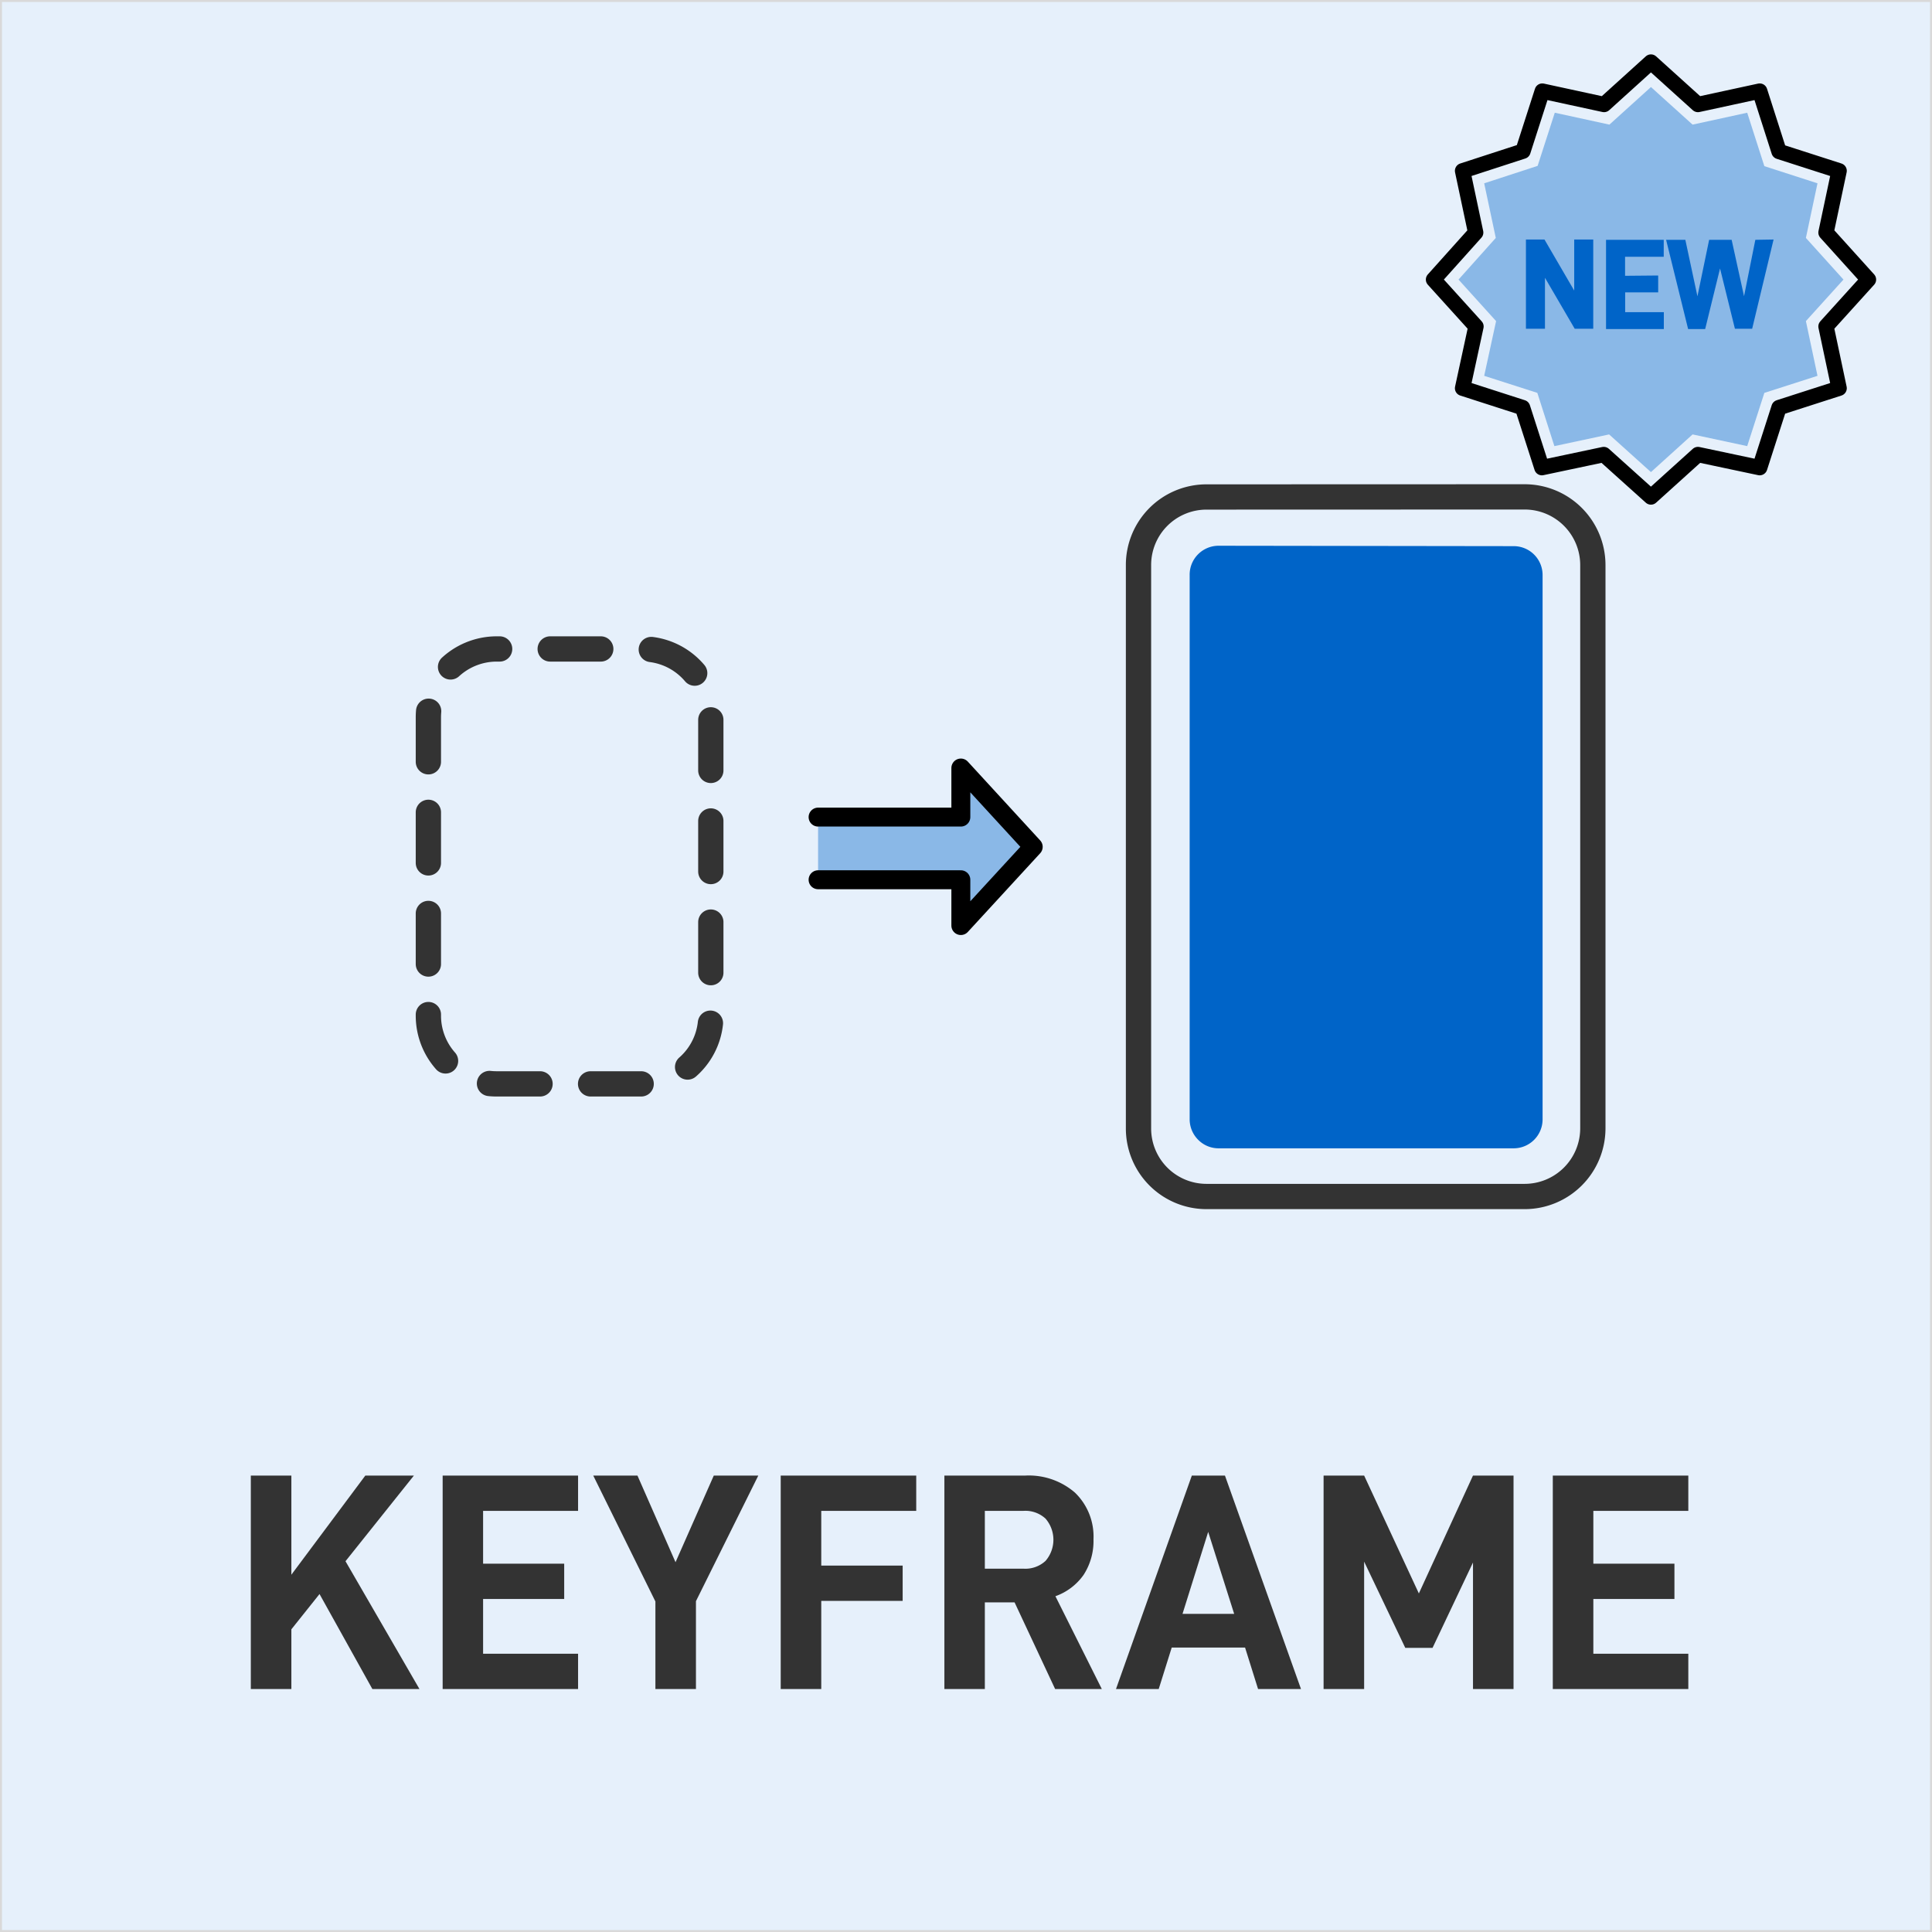
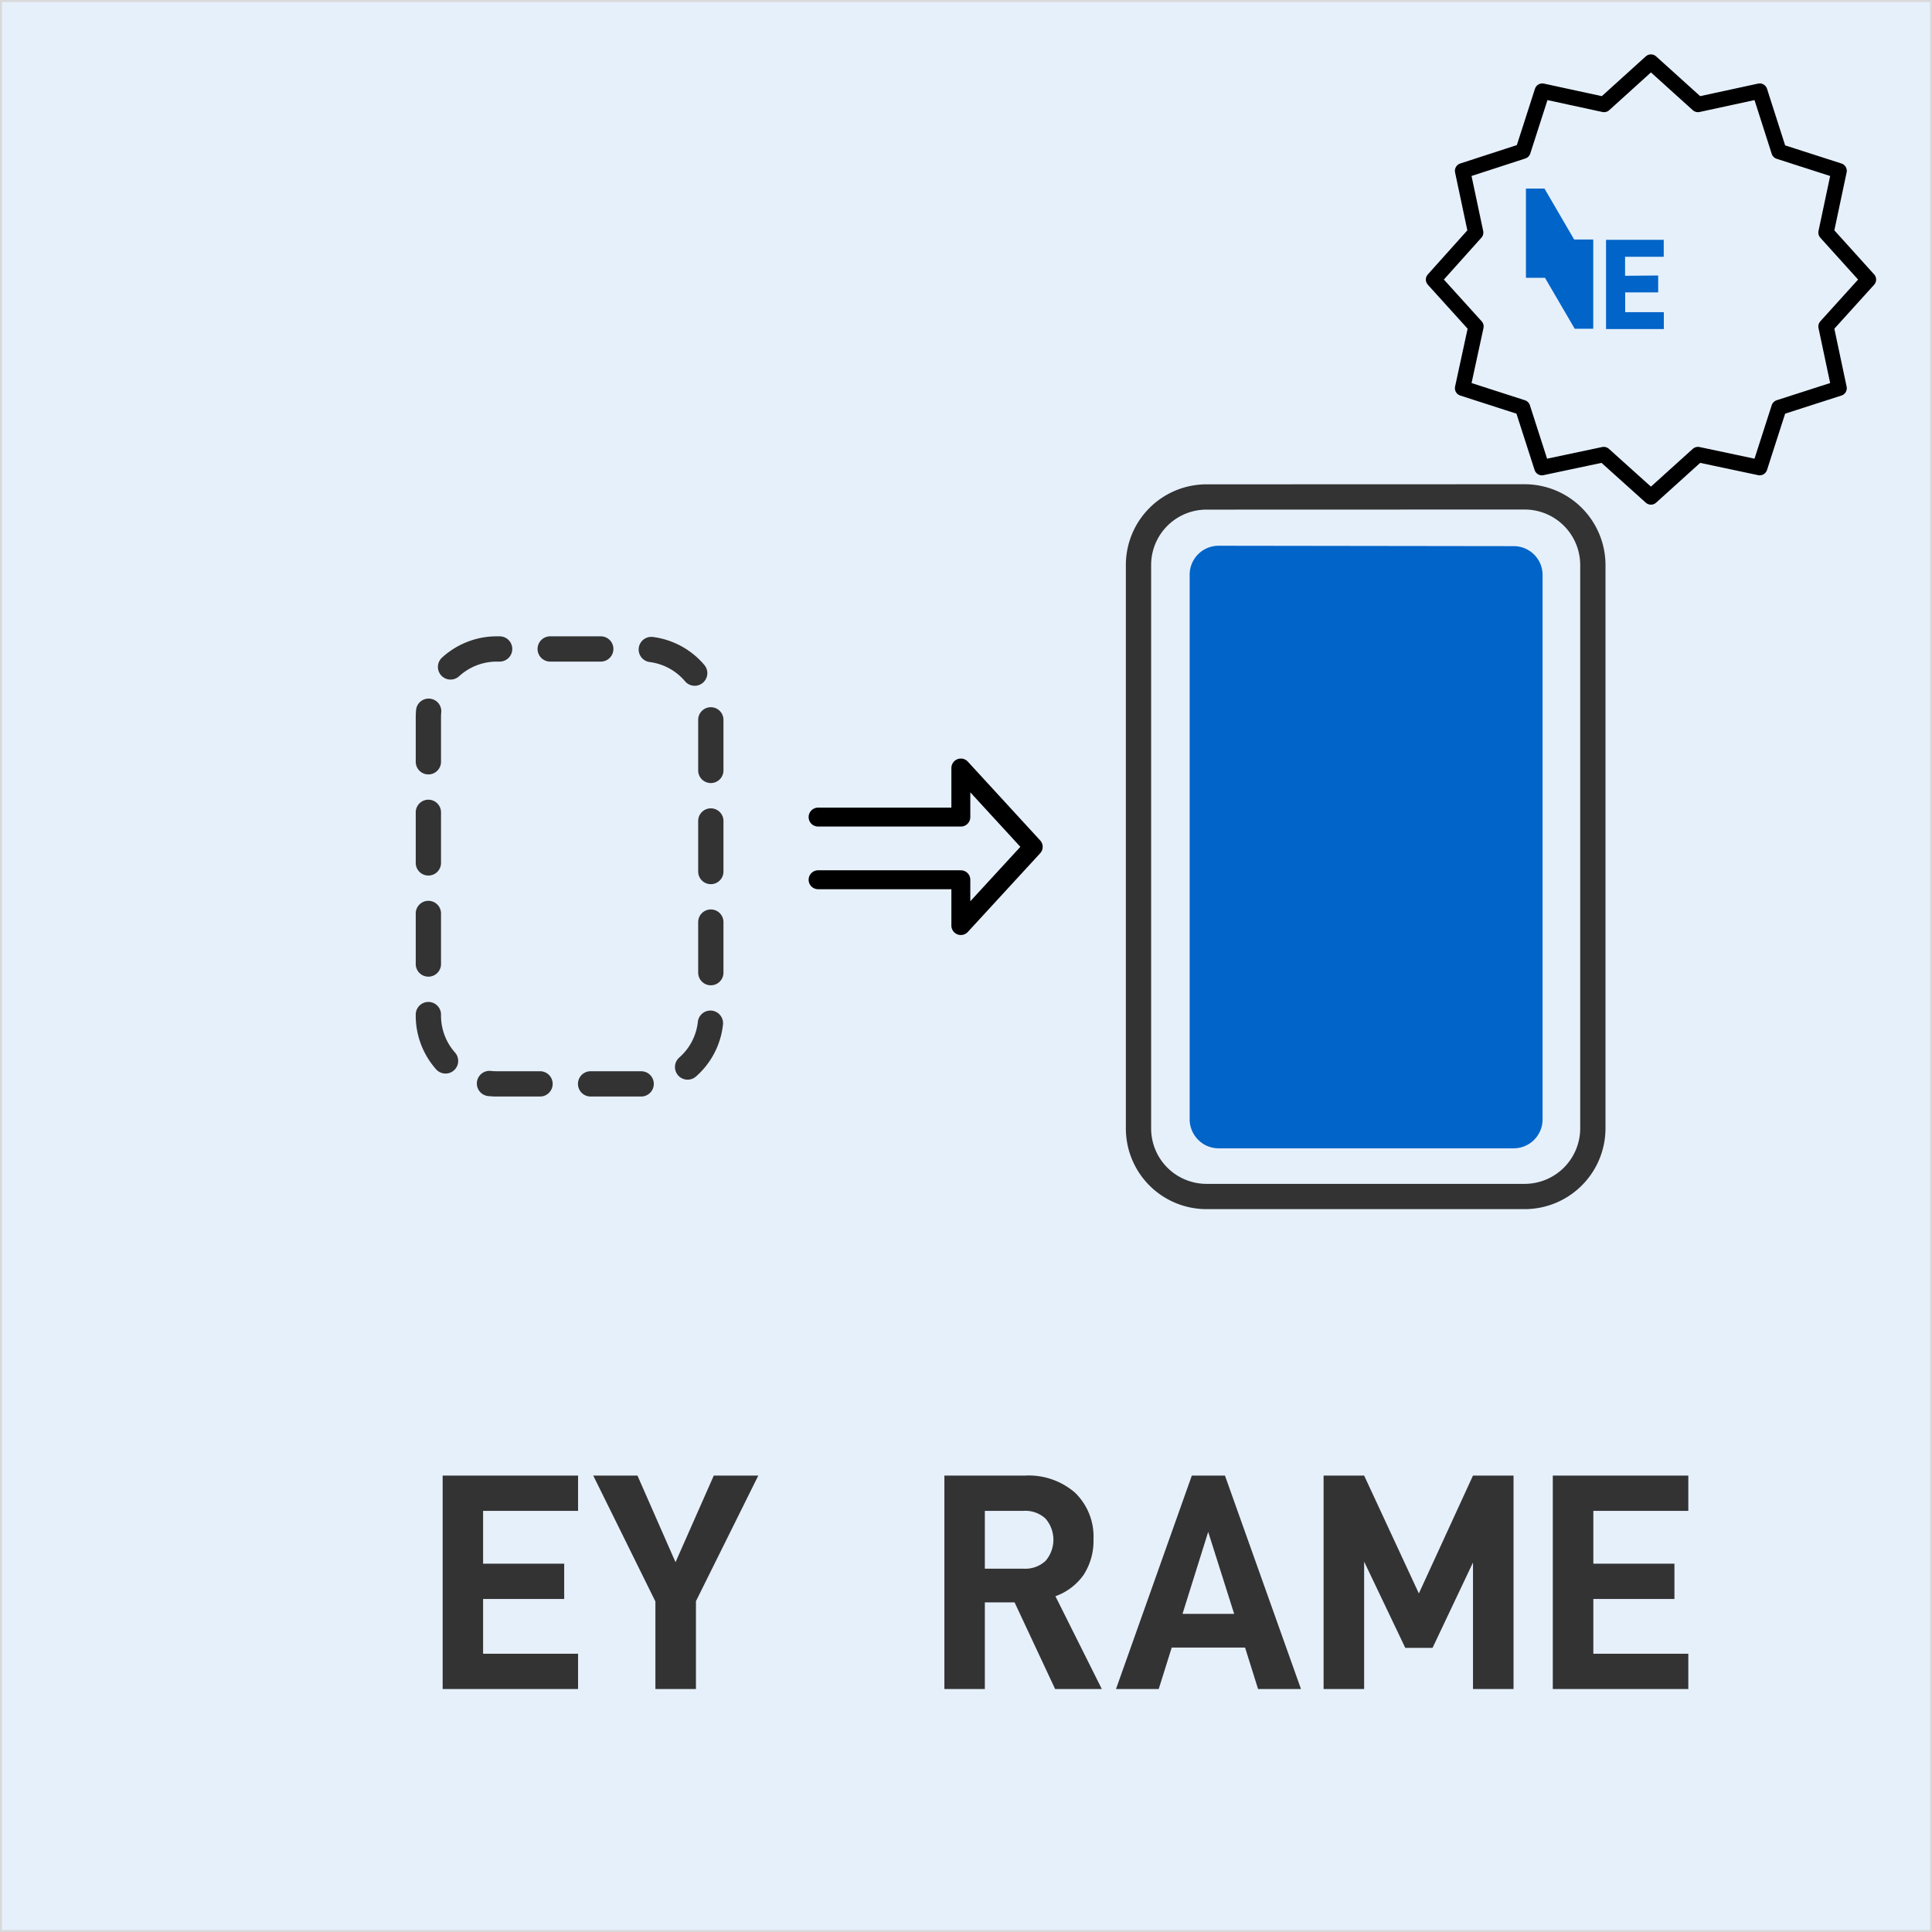
<svg xmlns="http://www.w3.org/2000/svg" id="图层_1" data-name="图层 1" viewBox="0 0 194.88 194.88">
  <defs>
    <style>.cls-1{fill:#e6f0fb;}.cls-2{fill:#333;}.cls-12,.cls-3,.cls-4,.cls-5,.cls-8,.cls-9{fill:none;}.cls-3{stroke:#d9d9d9;stroke-width:0.4px;}.cls-3,.cls-4,.cls-5,.cls-8{stroke-linecap:round;}.cls-3,.cls-4,.cls-5,.cls-8,.cls-9{stroke-linejoin:round;}.cls-4,.cls-5{stroke:#333;stroke-width:2.55px;}.cls-4{stroke-dasharray:5.1 5.1 5.1 5.1 0 0;}.cls-11,.cls-6,.cls-7{fill:#0064c8;}.cls-6,.cls-7{fill-rule:evenodd;}.cls-7{opacity:0.4;}.cls-8,.cls-9{stroke:#000;}.cls-8{stroke-width:1.91px;}.cls-9{stroke-width:1.55px;}.cls-10{fill:#8ab8e7;}</style>
  </defs>
  <rect class="cls-1" width="194.88" height="194.88" />
-   <path class="cls-2" d="M29.39,170.37H25.3V148.84h4.09v10l7.46-10h4.9l-6.9,8.64,7.46,12.89H37.56l-5.33-9.58-2.84,3.56Z" />
  <path class="cls-2" d="M56.91,157.73v3.56H48.73v5.52h9.58v3.56H44.65V148.84H58.31v3.56H48.73v5.33Z" />
  <path class="cls-2" d="M66.11,170.37v-8.83l-6.27-12.7H64.3l3.84,8.74L72,148.84h4.49L70.2,161.51v8.86Z" />
-   <path class="cls-2" d="M91.05,157.92v3.56H82.84v8.89H78.75V148.84H92.42v3.56H82.84v5.52Z" />
  <path class="cls-2" d="M99.34,170.37H95.26V148.84h8.17a7.11,7.11,0,0,1,5,1.72,6.15,6.15,0,0,1,1.87,4.71,6.28,6.28,0,0,1-1,3.59,5.89,5.89,0,0,1-2.84,2.15l4.68,9.36h-4.71l-4.09-8.74H99.34Zm6.12-12.92a3.26,3.26,0,0,0,0-4.27,3,3,0,0,0-2.22-.78H99.34v5.83h3.87A3,3,0,0,0,105.46,157.45Z" />
  <path class="cls-2" d="M116.88,170.37h-4.31l7.65-21.53h3.34l7.67,21.53H126.9l-1.31-4.18h-7.4Zm2.4-7.58h5.21l-2.62-8.27Z" />
  <path class="cls-2" d="M148.58,170.37V157.61l-4.08,8.61h-2.75l-4.15-8.7v12.85h-4.09V148.84h4.09l5.52,11.89,5.46-11.89h4.09v21.53Z" />
  <path class="cls-2" d="M168.9,157.73v3.56h-8.18v5.52h9.58v3.56H156.63V148.84H170.3v3.56h-9.58v5.33Z" />
  <rect class="cls-3" width="194.88" height="194.88" />
  <path class="cls-4" d="M50.09,65.46a6.9,6.9,0,0,0-6.88,6.88v30.11a6.88,6.88,0,0,0,6.88,6.88H64.82a6.86,6.86,0,0,0,6.88-6.88V72.34a6.88,6.88,0,0,0-6.88-6.88Z" />
  <path class="cls-5" d="M121.72,50.13A6.86,6.86,0,0,0,114.84,57v56.82a6.86,6.86,0,0,0,6.88,6.87h32.07a6.88,6.88,0,0,0,6.88-6.87V57a6.88,6.88,0,0,0-6.88-6.88Z" />
  <path class="cls-6" d="M122.87,55.05A2.92,2.92,0,0,0,120,58v54.91a2.92,2.92,0,0,0,.86,2.06,2.88,2.88,0,0,0,2.06.86h29.77a2.92,2.92,0,0,0,2.91-2.92V58a2.91,2.91,0,0,0-2.91-2.91Z" />
-   <polyline class="cls-7" points="82.52 82.42 96.92 82.42 96.92 77.47 104.22 85.42 96.92 93.36 96.92 88.74 82.52 88.74" />
  <polyline class="cls-8" points="82.52 82.42 96.92 82.42 96.92 77.47 104.22 85.42 96.92 93.36 96.92 88.74 82.52 88.74" />
  <polygon class="cls-9" points="184.19 23.46 185.51 17.23 179.45 15.28 177.5 9.19 171.27 10.54 166.53 6.26 161.8 10.54 155.57 9.19 153.62 15.25 147.53 17.23 148.85 23.46 144.6 28.2 148.88 32.93 147.53 39.16 153.58 41.11 155.53 47.17 161.77 45.85 166.53 50.13 171.27 45.85 177.5 47.17 179.45 41.11 185.51 39.16 184.19 32.93 188.47 28.2 184.19 23.46" />
-   <polygon class="cls-10" points="182.16 24 183.33 18.49 177.97 16.76 176.24 11.37 170.73 12.57 166.53 8.78 162.34 12.57 156.83 11.37 155.1 16.73 149.71 18.49 150.88 24 147.12 28.2 150.91 32.39 149.71 37.91 155.07 39.63 156.79 45 162.31 43.82 166.53 47.62 170.73 43.82 176.24 45 177.97 39.63 183.33 37.91 182.16 32.39 185.95 28.2 182.16 24" />
-   <path class="cls-11" d="M160.71,24.16v9h-1.87l-3-5.14v5.14h-1.92v-9h1.87l3,5.15V24.16Z" />
+   <path class="cls-11" d="M160.71,24.16v9h-1.87l-3-5.14h-1.92v-9h1.87l3,5.15V24.16Z" />
  <path class="cls-11" d="M167.26,27.79v1.7h-3.33v2h3.9v1.7H162v-9h5.82v1.71h-3.9v1.92Z" />
-   <path class="cls-11" d="M178.9,24.16l-2.16,9H175l-1.5-6.08L172,33.19h-1.72l-2.22-9H170l1.22,5.7,1.18-5.7h2.27l1.25,5.69,1.14-5.69Z" />
  <rect class="cls-12" x="-1836.02" y="-959.93" width="5000" height="5000" />
</svg>